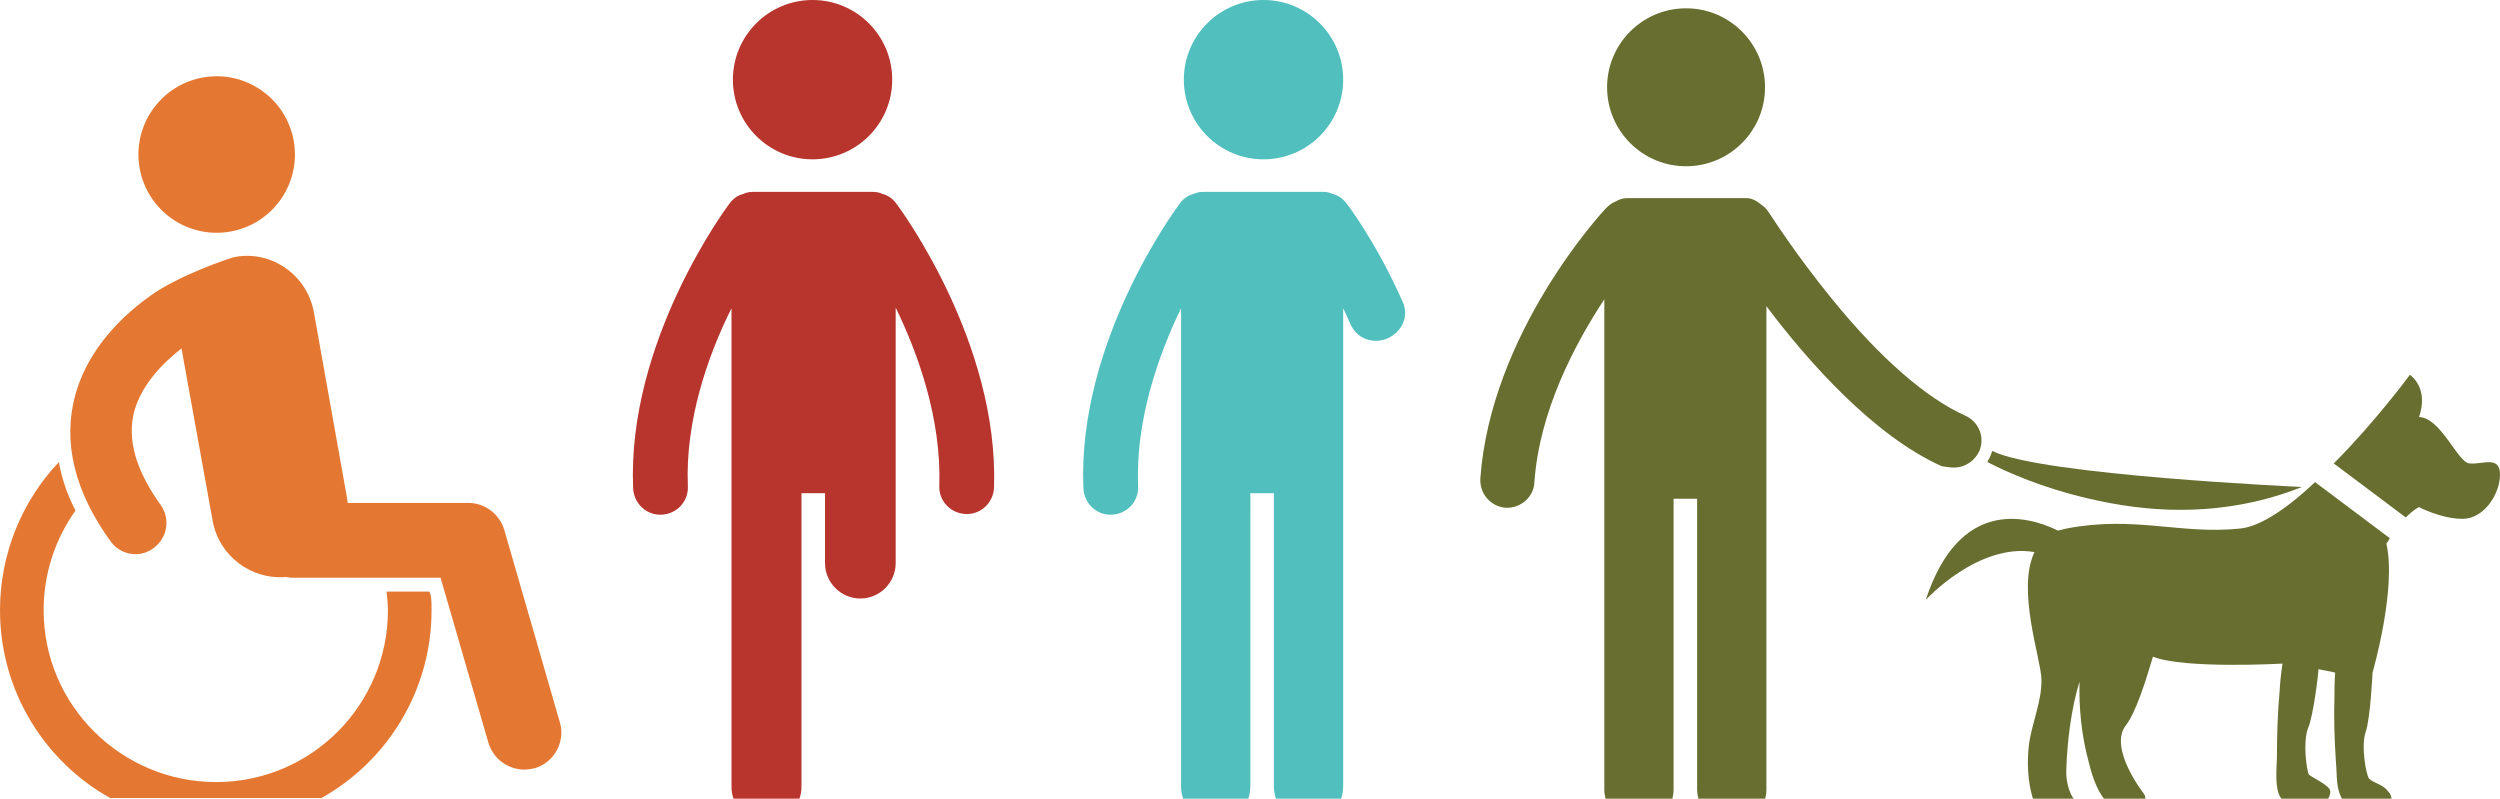
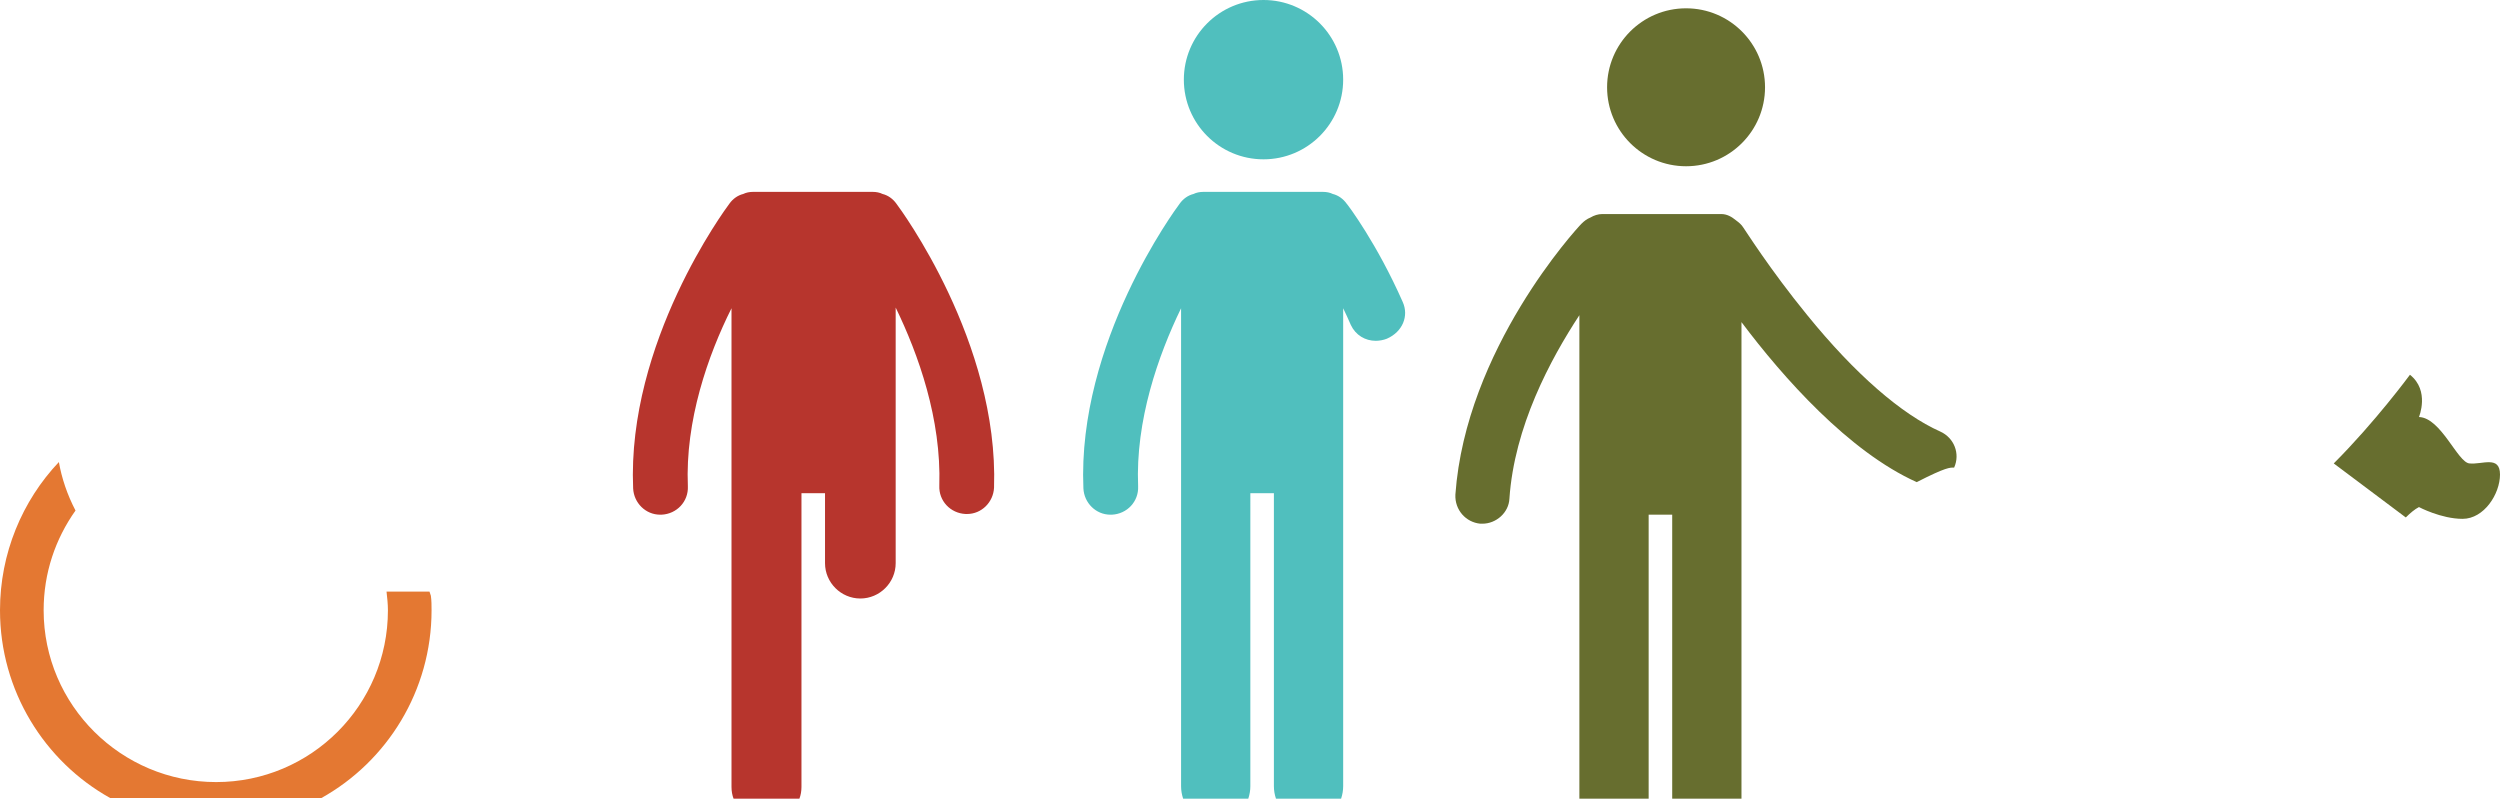
<svg xmlns="http://www.w3.org/2000/svg" version="1.1" id="Disabled" x="0px" y="0px" viewBox="0 0 360.9 115.3" style="enable-background:new 0 0 360.9 115.3;" xml:space="preserve">
  <style type="text/css">
	.st0{fill:#676e2f;}
	.st1{fill:#50bfbe;}
	.st2{fill:#b7352d;}
	.st3{fill:#e47832;}
</style>
  <g>
    <path class="st0" d="M356.5,66.9c-1.7-0.1-4.1-6.6-7.3-6.7c0,0,1.6-3.8-1.3-6.1c0,0-5,6.8-11,12.8l10.4,7.8   c0.6-0.6,1.3-1.2,1.9-1.5c0,0,3.2,1.7,6.3,1.7s5.4-3.6,5.4-6.4C360.9,65.7,358.3,67.1,356.5,66.9z" />
    <circle class="st0" cx="243.4" cy="12.6" r="11.4" />
-     <path class="st0" d="M314.7,73.6c6.2,0,12.1-1.1,17.6-3.3c0,0-37.8-1.7-44.7-5.2c-0.1,0.3-0.2,0.6-0.3,0.8   c-0.1,0.3-0.3,0.5-0.4,0.8c2.9,1.5,7.9,3.7,14.3,5.2C305.8,73,310.3,73.6,314.7,73.6z" />
-     <path class="st0" d="M342,112.4c-0.4-0.4-1.2-4.7-0.5-6.7c0.7-2,1-8.6,1-8.6s3.5-12.1,2-18.6c0,0,0.2-0.3,0.5-0.8l-10.8-8.1   c-3.8,3.6-7.8,6.4-10.8,6.7c-8.6,0.9-15.3-1.9-25.1,0c-0.4,0.1-0.8,0.2-1.2,0.3l0,0c-4.7-2.3-14.3-4.6-19.1,10   c0,0,7.6-8.3,15.7-6.9c-2.6,5.4,0.9,15.3,1,18.3c0.1,3.2-1.4,6.4-1.8,9.5c-0.3,2.6-0.2,5.3,0.6,7.9h6c-0.1-0.1-0.2-0.2-0.3-0.3   c-0.7-1.2-1-2.8-0.9-4.2c0.1-3.6,0.7-8.7,1.9-12.5c-0.1,3.9,0.3,7.8,1.3,11.5c0.4,1.7,1.1,4,2.3,5.5h5.9c0-0.3,0-0.5-0.2-0.8   c0,0-5.2-6.6-2.6-9.9c1.4-1.8,2.8-6.2,3.9-9.9c4.5,1.8,18.7,1,18.7,1c-0.2,1.2-0.4,3.4-0.4,3.8c-0.3,3.2-0.4,6.5-0.4,9.7   c0,1.2-0.5,5.3,0.9,6.2h6.3c0.4-0.4,0.5-0.9,0.5-1.2c0.1-0.9-2.8-2.1-3.1-2.5c-0.3-0.5-0.9-4.7-0.1-6.7c0.8-1.9,1.5-8.1,1.5-8.5   c0.8,0.2,1.7,0.3,2.4,0.5c-0.1,1.1-0.1,3.1-0.1,3.4c-0.1,3.1,0,6.2,0.2,9.3c0.1,1.1,0.1,2.1,0.2,3.2c0.1,1,0.4,1.9,0.9,2.7h6.9   c0.1-0.5,0-1-0.5-1.5C344,113.2,342.7,113.1,342,112.4z" />
-     <path class="st0" d="M282.1,67.5c1.5,0,2.9-0.9,3.6-2.3c0.9-2,0-4.3-2-5.2c-5.6-2.5-12.3-8.3-19.2-16.8c-5.4-6.6-9.1-12.5-9.2-12.6   c-0.3-0.5-0.7-0.8-1.1-1.1c-0.6-0.5-1.3-0.9-2.1-0.9h-17.2c-0.6,0-1.2,0.2-1.7,0.5c-0.5,0.2-0.9,0.5-1.3,0.9   c-0.7,0.7-16.7,18.1-18.2,39.1c-0.1,2.2,1.5,4,3.6,4.2c0.1,0,0.2,0,0.3,0c2,0,3.8-1.6,3.9-3.6c0.7-10.4,5.9-20.1,10.1-26.5v70.8   c0,0.5,0.1,0.9,0.2,1.4h9.6c0.1-0.4,0.2-0.9,0.2-1.4v-42h3.4v42c0,0.5,0.1,0.9,0.2,1.4h9.6c0.1-0.4,0.2-0.9,0.2-1.4l0-69.8   c6,8,15.5,18.7,25.3,23.1C281,67.4,281.5,67.5,282.1,67.5z" />
+     <path class="st0" d="M282.1,67.5c0.9-2,0-4.3-2-5.2c-5.6-2.5-12.3-8.3-19.2-16.8c-5.4-6.6-9.1-12.5-9.2-12.6   c-0.3-0.5-0.7-0.8-1.1-1.1c-0.6-0.5-1.3-0.9-2.1-0.9h-17.2c-0.6,0-1.2,0.2-1.7,0.5c-0.5,0.2-0.9,0.5-1.3,0.9   c-0.7,0.7-16.7,18.1-18.2,39.1c-0.1,2.2,1.5,4,3.6,4.2c0.1,0,0.2,0,0.3,0c2,0,3.8-1.6,3.9-3.6c0.7-10.4,5.9-20.1,10.1-26.5v70.8   c0,0.5,0.1,0.9,0.2,1.4h9.6c0.1-0.4,0.2-0.9,0.2-1.4v-42h3.4v42c0,0.5,0.1,0.9,0.2,1.4h9.6c0.1-0.4,0.2-0.9,0.2-1.4l0-69.8   c6,8,15.5,18.7,25.3,23.1C281,67.4,281.5,67.5,282.1,67.5z" />
  </g>
  <g>
    <circle class="st1" cx="182.4" cy="11.5" r="11.5" />
    <path class="st1" d="M202.5,43.6c-3.7-8.4-7.9-14-8.1-14.2c-0.5-0.7-1.2-1.2-2-1.4c-0.4-0.2-0.9-0.3-1.4-0.3h-17.3   c-0.5,0-1,0.1-1.4,0.3c-0.8,0.2-1.5,0.7-2,1.4c-0.6,0.8-14.8,20-13.9,41.1c0.1,2.1,1.8,3.8,3.9,3.8c0.1,0,0.1,0,0.2,0   c2.2-0.1,3.9-1.9,3.8-4.1c-0.4-9.5,2.9-18.9,6.2-25.7v69c0,0.6,0.1,1.2,0.3,1.8h9.4c0.2-0.6,0.3-1.2,0.3-1.8V71.2h3.4v42.3   c0,0.6,0.1,1.2,0.3,1.8h9.4c0.2-0.6,0.3-1.2,0.3-1.8l0-69c0.4,0.8,0.7,1.5,1.1,2.4c0.7,1.5,2.1,2.3,3.6,2.3c0.5,0,1.1-0.1,1.6-0.3   C202.5,47.9,203.4,45.6,202.5,43.6z" />
  </g>
  <g>
-     <circle class="st2" cx="117.3" cy="11.5" r="11.5" />
    <path class="st2" d="M129.4,29.4c-0.5-0.7-1.2-1.2-2-1.4c-0.4-0.2-0.9-0.3-1.4-0.3h-17.3c-0.5,0-1,0.1-1.4,0.3   c-0.8,0.2-1.5,0.7-2,1.4c-0.6,0.8-14.8,20-13.9,41.1c0.1,2.1,1.8,3.8,3.9,3.8c0.1,0,0.1,0,0.2,0c2.2-0.1,3.9-1.9,3.8-4.1   c-0.4-9.5,2.9-18.9,6.3-25.7v69.1c0,0.6,0.1,1.2,0.3,1.7h9.5c0.2-0.5,0.3-1.1,0.3-1.7V71.2h3.4v10.1c0,2.8,2.3,5.1,5.1,5.1   c2.8,0,5.1-2.3,5.1-5.1l0-36.9c3.3,6.8,6.6,16.1,6.3,25.7c-0.1,2.2,1.6,4,3.8,4.1c0.1,0,0.1,0,0.2,0c2.1,0,3.8-1.7,3.9-3.8   C144.2,49.4,130,30.2,129.4,29.4z" />
  </g>
  <g>
-     <ellipse transform="matrix(0.984 -0.176 0.176 0.984 -3.444 5.872)" class="st3" cx="31.3" cy="22.3" rx="11.3" ry="11.3" />
-     <path class="st3" d="M80.8,104.2l-8-27.7c-0.7-2.3-2.8-3.9-5.2-3.9H50.2c0-0.2-0.1-0.5-0.1-0.7L45.3,45c-1-5.3-6.1-8.9-11.4-7.9h0   c-0.9,0.2-8.2,2.7-12.2,5.6c-5.6,4-9.3,8.9-10.8,14.2c-1.9,6.8-0.2,14,5.1,21.3c0.9,1.2,2.2,1.8,3.6,1.8c0.9,0,1.8-0.3,2.6-0.9   c2-1.5,2.4-4.2,1-6.2c-3.6-5-4.9-9.5-3.8-13.6c1.1-3.8,4-6.8,6.8-9l4.5,24.9c0.9,5,5.5,8.5,10.5,8.1c0.3,0,0.6,0.1,0.9,0.1h21.5   l6.9,23.8c0.7,2.4,2.9,3.9,5.2,3.9c0.5,0,1-0.1,1.5-0.2C80,110.1,81.7,107,80.8,104.2z" />
    <path class="st3" d="M62,85.4h-6.2c0.1,0.9,0.2,1.8,0.2,2.7c0,13.7-11.1,24.8-24.8,24.8S6.3,101.8,6.3,88.1   c0-5.4,1.7-10.3,4.6-14.4c-1.2-2.3-2-4.7-2.4-7C3.2,72.3,0,79.9,0,88.1c0,11.6,6.4,21.8,15.9,27.1h30.5   c9.5-5.3,15.9-15.5,15.9-27.1c0-0.7,0-1.4-0.1-2.1L62,85.4z" />
  </g>
</svg>